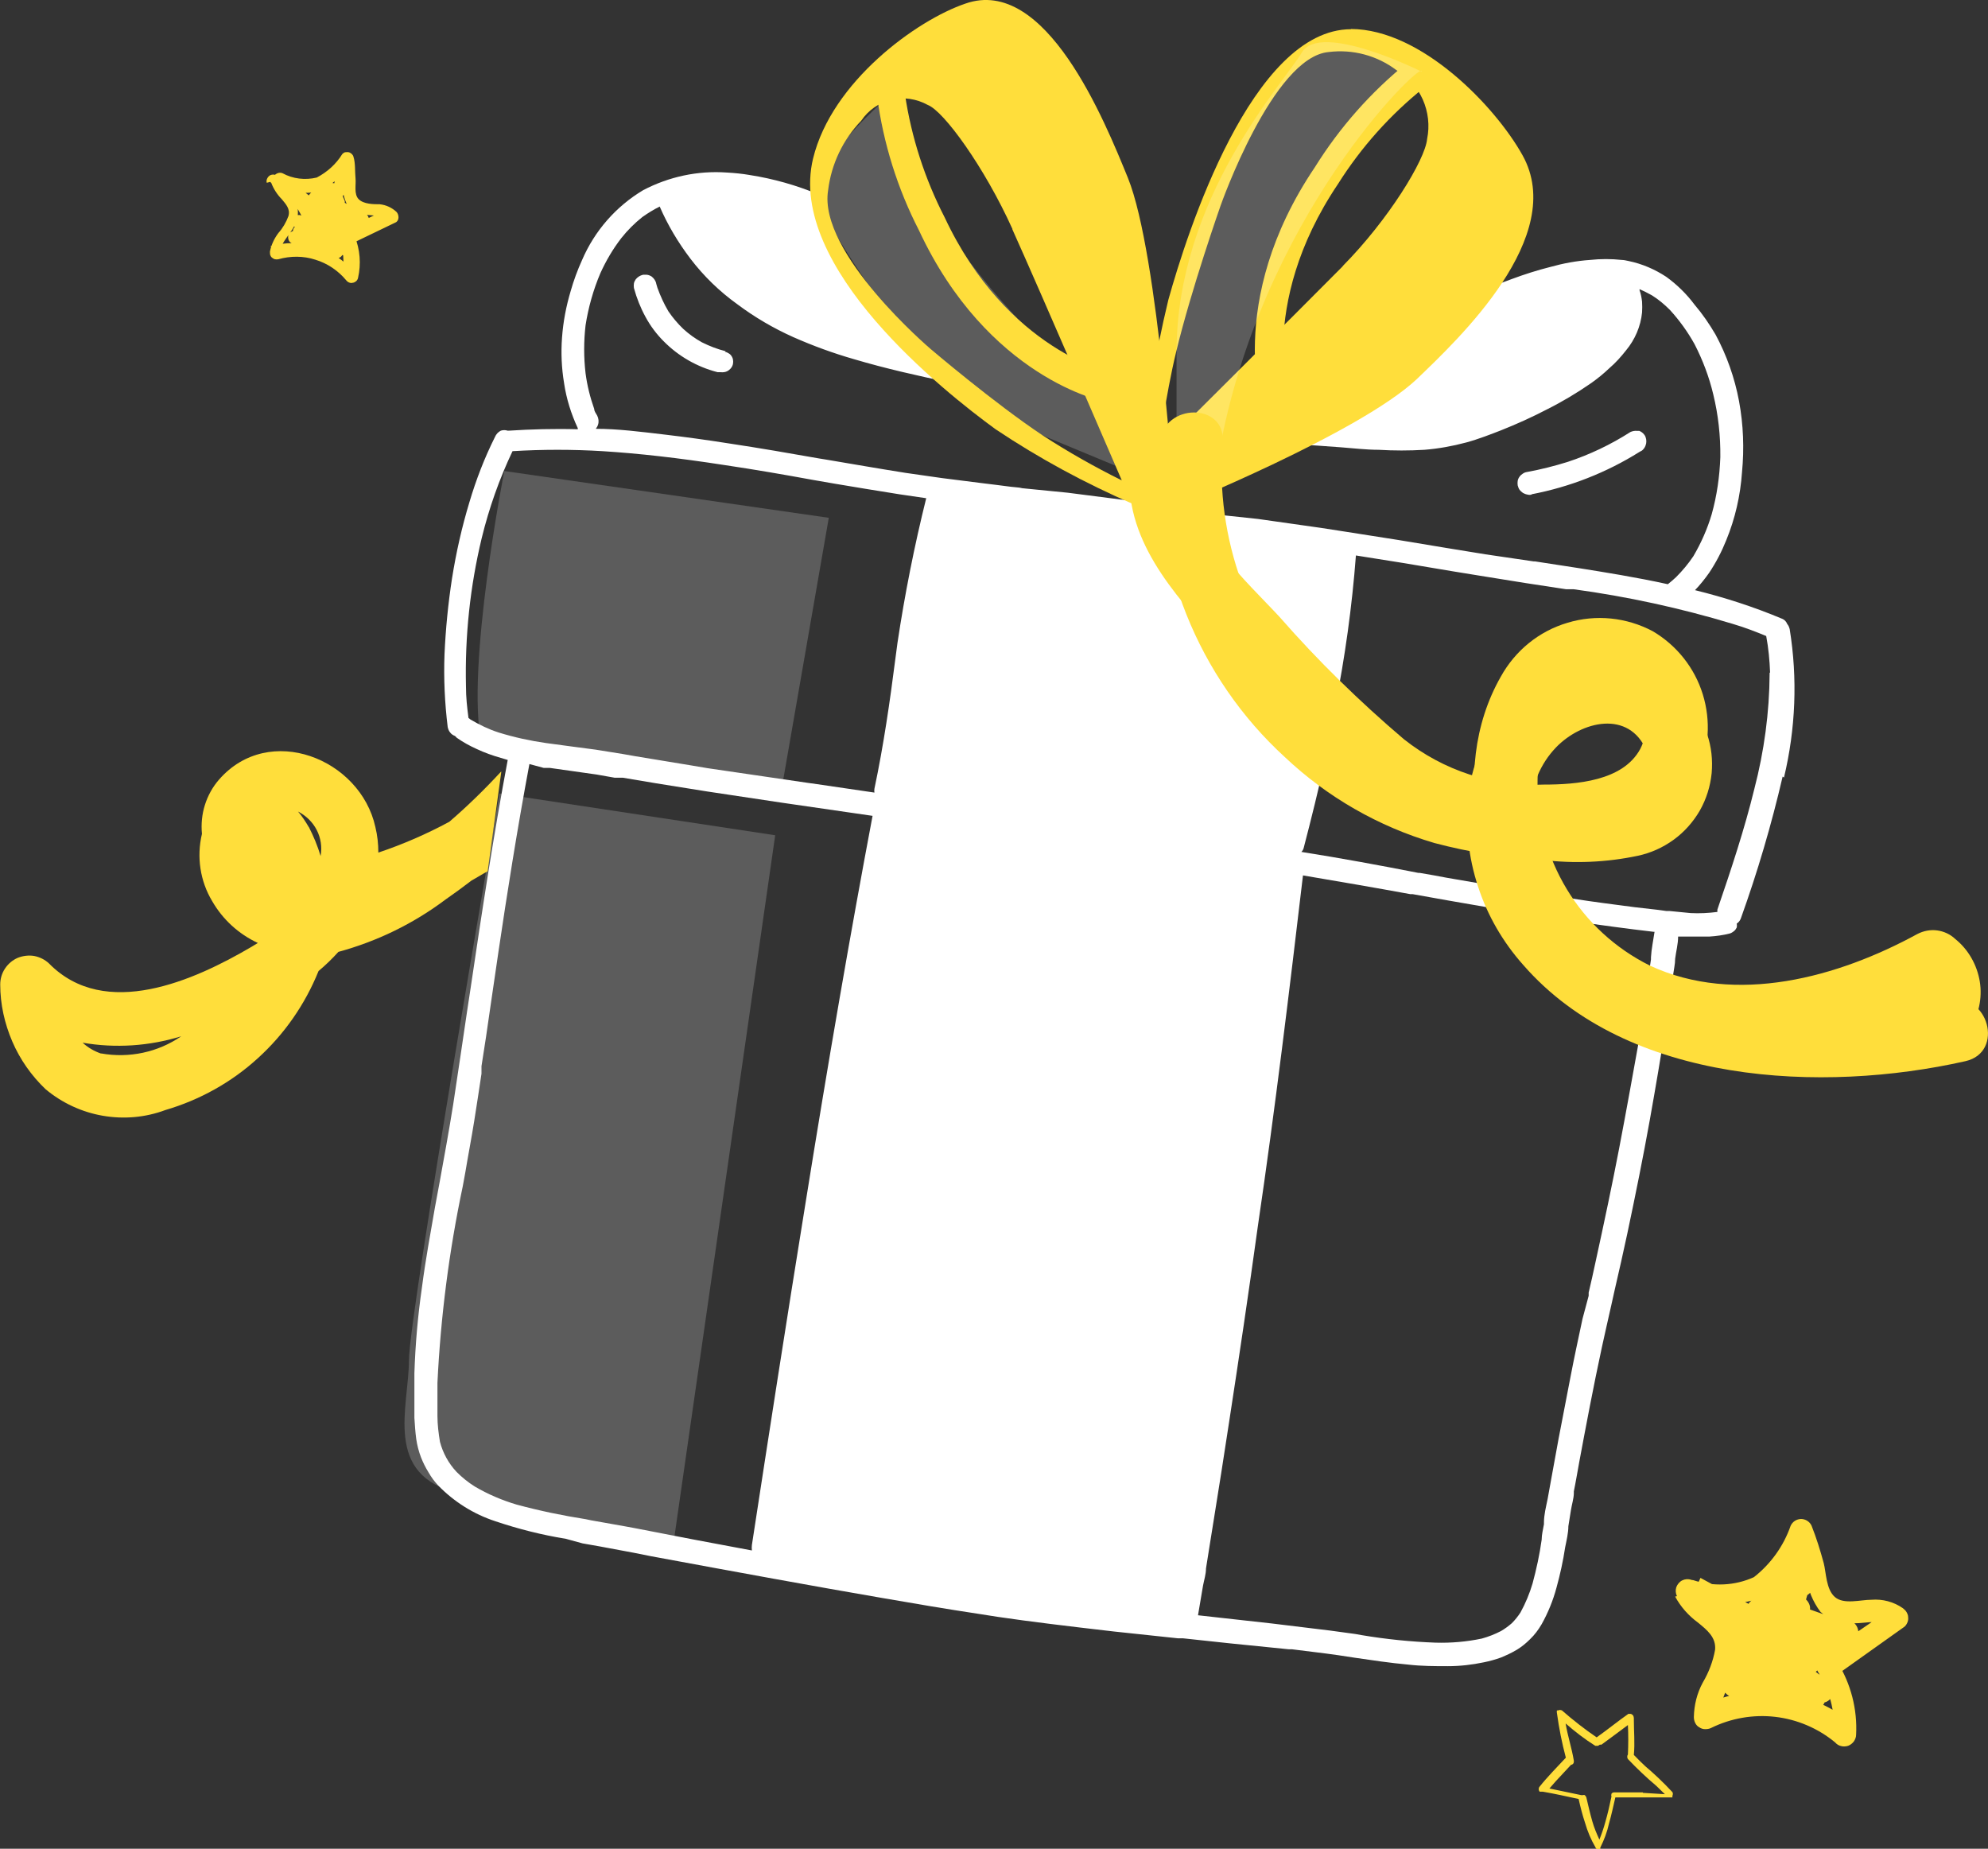
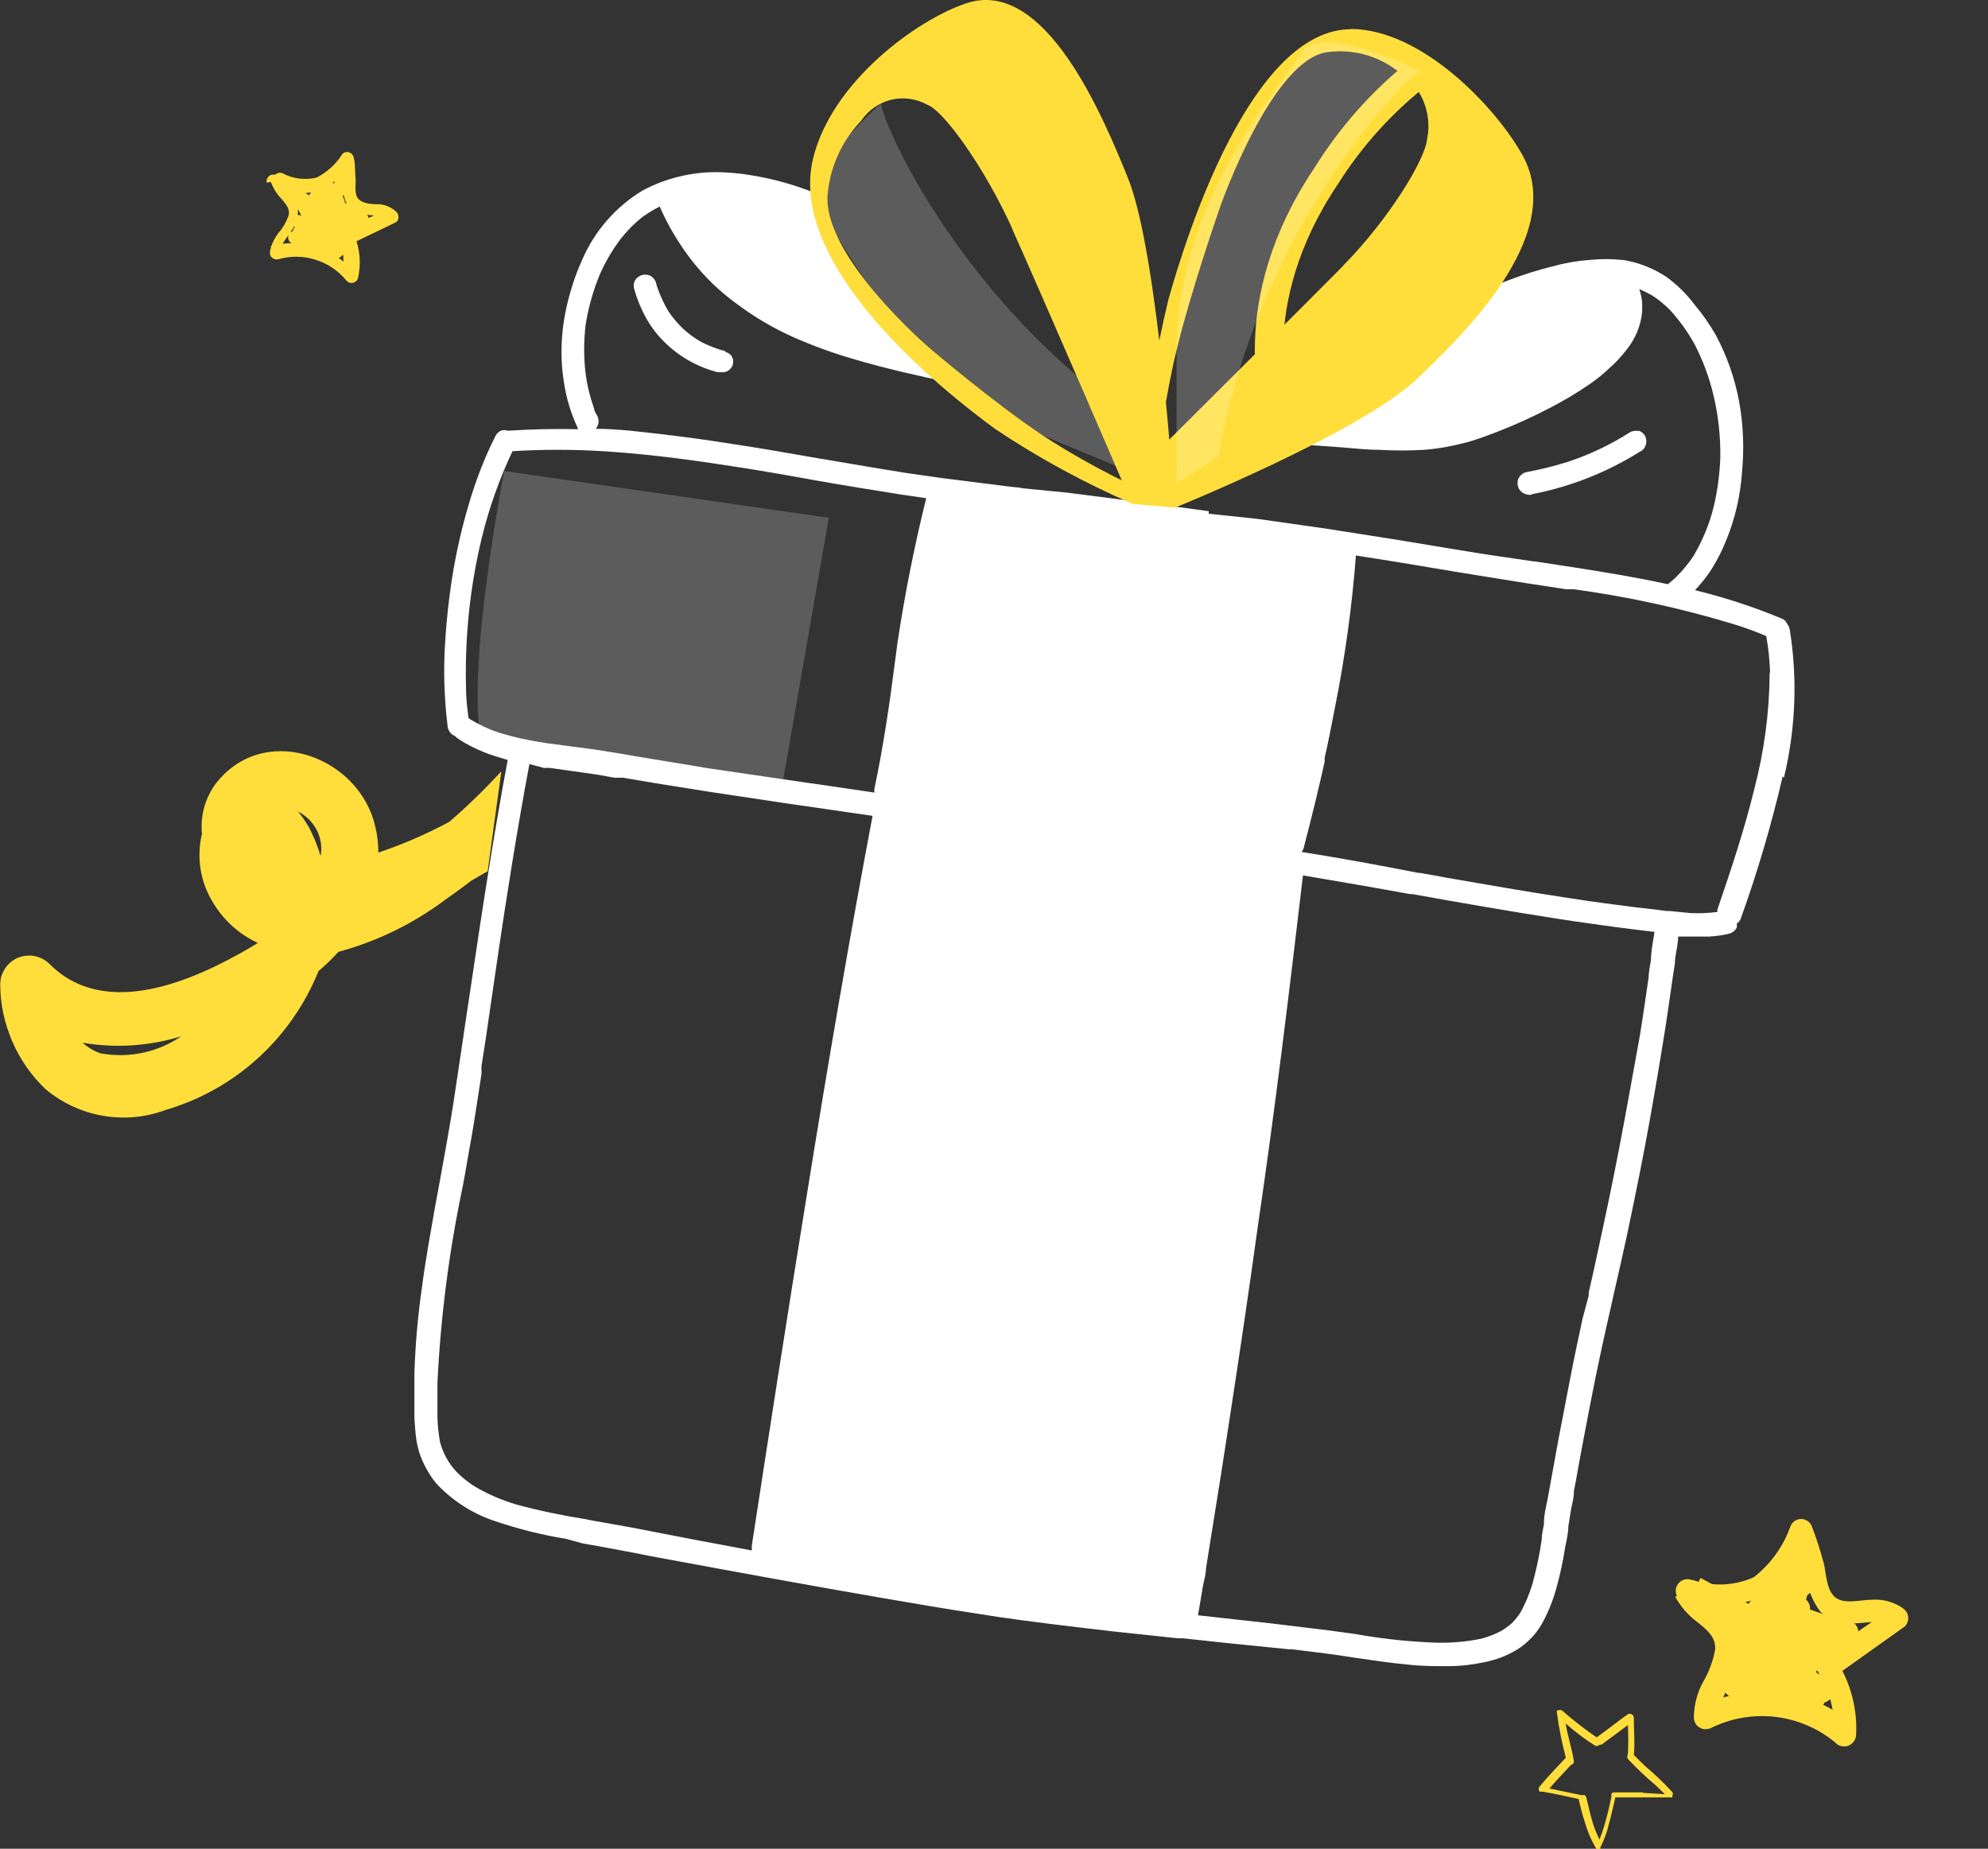
<svg xmlns="http://www.w3.org/2000/svg" id="uuid-9cee8b7d-6007-409e-afa6-02454527a420" viewBox="0 0 87.12 81.01">
  <rect x="0" y="0" width="87.12" height="81.01" fill="#333333" stroke="none" />
  <path d="M67.13,21.67c-.07,.02-.13,.02-.2,0-.07-.01-.13-.04-.19-.07-.06-.04-.11-.09-.15-.14-.04-.06-.06-.12-.08-.19-.01-.07-.01-.14,0-.2s.04-.13,.08-.18c.04-.06,.09-.1,.15-.14,.06-.04,.12-.06,.19-.07,.6-.11,1.19-.26,1.77-.44,.97-.32,1.89-.76,2.75-1.31,.09-.04,.19-.06,.28-.05h.11c.12,.05,.22,.14,.27,.26,.05,.13,.05,.27,0,.39-.03,.08-.08,.15-.15,.21l-.11,.06c-1.45,.91-3.06,1.54-4.74,1.86Zm10.99,12.36c-.49,2.11-1.1,4.18-1.83,6.21-.03,.09-.1,.18-.18,.23,.01,.06,.01,.12,0,.17-.03,.06-.07,.12-.12,.16-.05,.04-.11,.08-.17,.1-.3,.08-.61,.12-.92,.14h-1.36c0,.33-.09,.65-.13,.97,0,.24-.06,.48-.09,.71-.1,.7-.2,1.41-.31,2.13-.22,1.41-.46,2.82-.71,4.22-.29,1.62-.63,3.3-.99,5-.17,.8-.36,1.63-.56,2.5l-.14,.63c-.14,.6-.27,1.21-.41,1.83-.38,1.76-.71,3.52-.99,5.02-.08,.43-.16,.92-.24,1.3v.08c0,.22-.09,.5-.13,.76l-.11,.69c0,.29-.08,.62-.14,.92-.09,.6-.22,1.19-.38,1.77-.15,.56-.37,1.1-.65,1.6-.14,.24-.31,.47-.51,.66-.17,.17-.35,.32-.56,.45-.23,.14-.47,.25-.71,.35-.25,.09-.5,.16-.75,.21-.52,.11-1.05,.17-1.58,.17-.56,0-1.15,0-1.75-.07-.78-.07-1.57-.19-2.33-.3l-.72-.11c-.68-.1-1.36-.17-2.03-.26h-.14l-2.58-.26-2.05-.22h-.22l-2.82-.3c-2.07-.24-3.66-.43-5.08-.64l-.83-.13c-1.4-.21-2.81-.45-4.25-.7-3.02-.52-6.24-1.11-10.13-1.83l-.75-.15-1.5-.28-.74-.13-.73-.2c-1.05-.17-2.08-.43-3.09-.77-.95-.31-1.81-.85-2.51-1.57-.16-.17-.3-.36-.42-.57-.13-.21-.24-.43-.33-.66-.1-.26-.17-.53-.21-.81-.04-.3-.06-.61-.08-.92v-1.95c.04-1.26,.15-2.51,.33-3.76,.16-1.23,.38-2.41,.57-3.51,.07-.38,.14-.75,.21-1.13,.2-1.1,.41-2.25,.59-3.38,.21-1.37,.41-2.75,.61-4.09l.14-.92c.53-3.57,1.02-6.79,1.64-10.09l-.3-.09c-.36-.1-.72-.23-1.06-.39-.31-.14-.6-.3-.87-.49l-.08-.08c-.08-.03-.16-.08-.21-.15-.06-.07-.09-.15-.11-.24-.13-1.06-.18-2.13-.14-3.19,.05-1.12,.16-2.23,.33-3.33,.18-1.13,.43-2.24,.76-3.33,.29-.98,.66-1.94,1.12-2.86,.05-.12,.14-.22,.26-.28,.1-.03,.2-.03,.29,0h.08c.92-.06,1.97-.09,3-.06v-.05c-.29-.62-.5-1.29-.6-1.97-.11-.66-.14-1.33-.09-2,.05-.69,.18-1.37,.38-2.04,.13-.46,.3-.92,.5-1.36,.55-1.28,1.49-2.35,2.68-3.06,1.13-.59,2.39-.86,3.66-.77,.34,.02,.67,.05,1.01,.11,1.03,.16,2.05,.45,3.01,.85,.08,.55,.23,1.08,.43,1.6,1.26,2.58,3.08,4.85,5.33,6.64-1.39-.29-2.82-.61-4.2-1.02-.91-.26-1.81-.59-2.67-.97-.87-.39-1.69-.87-2.45-1.44-.78-.56-1.47-1.23-2.05-1.99-.54-.71-1-1.48-1.35-2.29-.26,.13-.52,.29-.76,.46-.34,.27-.65,.58-.92,.92-.37,.48-.67,.99-.92,1.54-.31,.73-.53,1.51-.65,2.29-.08,.7-.08,1.4,0,2.09,.07,.54,.2,1.06,.38,1.57,0,.1,.08,.2,.13,.29,.06,.12,.08,.26,.04,.39-.02,.07-.06,.14-.1,.19,.97,0,1.98,.13,3.08,.26,.84,.1,1.74,.22,2.75,.38,1.33,.2,2.66,.43,3.96,.66l.31,.05c1.07,.18,2.27,.39,3.47,.58l1.61,.23,1.74,.22,.65,.08c.53,.07,.76,.1,1.12,.13h-.13l2.12,.21c2.28,.29,4.3,.55,6.18,.81v.11l2.16,.23,2.75,.39,1.16,.18c1.57,.24,2.99,.47,4.34,.7l1.72,.28,2.11,.31h.06l1.04,.16,.91,.14c1.06,.17,2.46,.39,3.87,.7,.13-.1,.25-.21,.36-.31,.28-.28,.54-.59,.76-.92,.34-.58,.61-1.19,.8-1.83,.23-.82,.35-1.66,.38-2.51,.01-.93-.09-1.85-.31-2.75-.18-.76-.46-1.5-.82-2.2-.3-.54-.66-1.04-1.08-1.5-.24-.24-.5-.46-.79-.64-.18-.1-.36-.19-.54-.27v.05c.06,.16,.09,.33,.11,.5,.01,.16,.01,.31,0,.47-.06,.61-.31,1.19-.7,1.66-.22,.28-.46,.55-.73,.78-.25,.24-.51,.45-.79,.65-.62,.43-1.27,.82-1.95,1.16-.65,.34-1.34,.65-2.02,.92-.44,.17-.97,.38-1.52,.53-.6,.16-1.21,.27-1.83,.32-.67,.04-1.33,.04-2,0-.56,0-1.12-.07-1.66-.11-.7-.05-1.42-.11-2.12-.13h-.28l-.41-.81,2.89-2.67,.48-.28,.91-.57c1-.58,1.83-1.04,2.59-1.42,1.12-.56,2.27-1.07,3.45-1.5,.54-.2,1.1-.38,1.66-.52,.57-.16,1.16-.27,1.75-.31,.46-.05,.93-.05,1.39,0,.1,0,.21,.03,.31,.05,.58,.12,1.14,.36,1.64,.69,.47,.34,.89,.75,1.24,1.22,.35,.41,.65,.85,.92,1.31,.49,.91,.84,1.9,1.03,2.92,.19,1.03,.23,2.07,.13,3.11-.07,1.02-.3,2.03-.69,2.98-.2,.5-.45,.98-.75,1.43-.19,.27-.4,.53-.62,.76,1.3,.32,2.57,.73,3.81,1.25,.05,.02,.1,.05,.14,.09,.04,.04,.07,.09,.09,.14,.06,.07,.09,.15,.11,.23,.35,2.16,.26,4.37-.25,6.5h0Zm-39.88,1.72l-4-.58-3.26-.49-2.25-.36-1.43-.24h-.36l-.79-.14-1.13-.16-.92-.13h-.27l-.63-.17c-.54,2.88-.99,5.75-1.35,8.18l-.36,2.46c-.13,.92-.25,1.73-.39,2.6v.33c-.1,.68-.21,1.38-.32,2.08-.11,.7-.28,1.58-.39,2.25l-.11,.6c-.6,2.84-.97,5.72-1.11,8.61v1.46c0,.38,.05,.76,.11,1.13,.13,.49,.38,.95,.73,1.32,.24,.24,.51,.46,.8,.64,.58,.34,1.19,.6,1.83,.79,1,.27,2.01,.48,3.03,.64l.24,.05,1.52,.27,.38,.07,2.53,.49,2.61,.49c-.01-.08-.01-.16,0-.24,.73-4.76,1.52-9.86,2.34-14.92,1.02-6.36,1.99-11.96,2.95-17.04Zm2.34-13.92l-1.16-.17c-1.02-.16-2.03-.33-2.81-.46l-.98-.17c-1.26-.23-2.58-.46-3.87-.65-2.07-.32-3.76-.51-5.35-.61-1.32-.08-2.64-.08-3.95,0-.58,1.22-1.03,2.5-1.35,3.81-.51,2.12-.74,4.3-.69,6.49,0,.5,.05,.92,.11,1.39l.09,.07c.39,.23,.8,.43,1.24,.57,.68,.21,1.37,.36,2.07,.46l1.19,.16,.61,.08,.38,.05,1.18,.19,.57,.1,2.43,.4,.71,.12,4.37,.64,.43,.06,2.52,.37c-.01-.05-.01-.11,0-.17,.4-1.89,.68-3.83,.92-5.71l.09-.68c.32-2.13,.74-4.25,1.26-6.34Zm31.93,19h-.05c-1.12-.13-2.31-.29-3.53-.47l-.54-.08c-2.19-.34-4.38-.72-6.49-1.1h-.1c-1.53-.28-3.1-.55-4.7-.82-.59,5-1.21,10.17-1.98,15.39-.39,2.83-.82,5.72-1.26,8.58-.22,1.46-.45,2.9-.67,4.27-.11,.71-.23,1.41-.34,2.13,0,.25-.08,.49-.13,.75l-.22,1.3,3.24,.36,2.55,.31,1.1,.15,.28,.05c1.07,.18,2.15,.29,3.24,.33,.68,.02,1.37-.04,2.03-.18,.29-.08,.57-.19,.84-.33,.17-.1,.32-.21,.47-.34,.14-.14,.27-.3,.38-.47,.22-.4,.4-.83,.53-1.27,.17-.63,.31-1.27,.4-1.92,0-.22,.06-.45,.1-.68v-.07c0-.34,.09-.69,.16-1.03,.12-.7,.26-1.4,.38-2.09l.1-.55c.2-1.05,.37-1.91,.53-2.75,.16-.84,.36-1.75,.52-2.51l.27-1.01v-.14c.1-.43,.2-.86,.29-1.29,.4-1.83,.74-3.44,1.04-5,.34-1.77,.63-3.41,.92-5.01,.15-.92,.26-1.73,.38-2.53,0-.26,.07-.51,.1-.77v-.09c.02-.37,.1-.73,.16-1.14Zm5.06-11.36c-.02-.54-.07-1.07-.17-1.6-.46-.19-.92-.37-1.46-.53-2.28-.69-4.62-1.2-6.98-1.52h-.33l-1.77-.27-1.99-.32-1.17-.19c-1.58-.27-2.92-.49-4.28-.7-.17,2.24-.48,4.47-.92,6.67-.14,.72-.28,1.46-.45,2.2v.17c-.27,1.21-.58,2.48-.92,3.78-.02,.07-.05,.12-.1,.17,1.71,.27,3.45,.59,5.13,.92h.06l.58,.1,.59,.11c1.91,.33,3.5,.61,5.09,.85l.39,.06c1.02,.16,1.92,.27,2.75,.38l1.05,.12,.36,.05h.14l.92,.09c.39,.02,.78,0,1.17-.05,0-.03,0-.07,0-.1,.61-1.78,1.19-3.53,1.62-5.29,.43-1.65,.66-3.35,.67-5.05v-.04ZM31.8,15.39c-.36-.09-.7-.22-1.04-.39-.29-.16-.57-.36-.82-.59-.24-.23-.46-.49-.65-.77-.19-.32-.35-.67-.48-1.03l-.05-.17c-.02-.13-.1-.24-.2-.32-.06-.04-.13-.07-.21-.08-.05,0-.11,0-.17,0-.13,.03-.24,.1-.32,.2-.04,.06-.07,.12-.08,.18-.01,.07-.01,.13,0,.2,.12,.44,.29,.87,.51,1.27,.21,.39,.48,.75,.79,1.06,.65,.66,1.47,1.13,2.37,1.36h.13c.1,.01,.21,0,.3-.05,.09-.05,.17-.13,.21-.22,.03-.06,.04-.13,.04-.19s-.01-.13-.04-.19c-.03-.06-.07-.12-.13-.16s-.12-.07-.19-.09l.03-.04Z" style="fill:#fff;" />
  <path d="M38.63,4.51s-3.74,3.28-2.75,4.59c.99,1.3,3.81,7.49,10.07,10.09,6.26,2.61,5.3,2.17,5.3,2.17l-.36-2.17c-9.02-5.62-12.58-14.68-12.25-14.68" style="fill:#fff; isolation:isolate; opacity:.2;" />
-   <path d="M49.26,17.05v.05c-.01,.08-.05,.16-.09,.23-.05,.07-.11,.13-.18,.18-.07,.05-.15,.08-.23,.1-.08,.02-.17,.02-.25,0-.21,0-5.24-1.08-8.24-7.52-.94-1.83-1.56-3.81-1.83-5.85-.04-.09-.05-.19-.04-.29,.01-.1,.04-.2,.1-.28,.05-.08,.13-.15,.21-.21,.09-.05,.18-.08,.28-.09,.1,0,.2,0,.29,.05,.09,.04,.17,.1,.24,.17,.07,.08,.11,.16,.14,.26,.03,.1,.03,.2,0,.29,.28,1.88,.87,3.7,1.74,5.39,2.75,5.86,7.32,6.81,7.32,6.82,.16,.03,.31,.12,.41,.25s.14,.3,.12,.46Z" style="fill:#ffde3b;" />
  <path d="M56.23,18.68c-.08,.03-.16,.04-.25,.04-.08,0-.17-.02-.24-.06-.08-.04-.14-.09-.2-.15-.06-.06-.1-.14-.13-.22-.07-.2-1.77-5.06,2.21-10.96,1.09-1.75,2.46-3.3,4.06-4.59,.07-.05,.15-.09,.24-.1,.08-.02,.17-.02,.26,0,.09,.02,.17,.05,.24,.1,.07,.05,.14,.11,.18,.18,.05,.07,.09,.15,.11,.23,.02,.09,.02,.17,0,.26-.02,.09-.05,.17-.1,.24-.05,.07-.11,.13-.19,.18-1.49,1.19-2.77,2.62-3.79,4.24-3.61,5.37-2.09,9.77-2.07,9.82,.06,.15,.05,.32,0,.47-.06,.15-.18,.27-.33,.33Z" style="fill:#ffde3b;" />
  <path d="M35.63,6.95c-1.15,4.76,5.75,10.22,8,11.86,1.9,1.27,3.91,2.36,6.01,3.27l1.83,.16s-.69-11.1-2.04-14.44c-1.02-2.5-3.6-8.89-7.13-7.64-2.12,.72-5.85,3.41-6.67,6.79Zm8.73,3.09c1.24,2.75,4.8,11.01,4.8,11.01-1.19-.59-2.34-1.24-3.45-1.96-2.15-1.43-4.93-3.8-4.93-3.8,0,0-4.94-4.2-4.49-6.95,.14-1.15,.65-2.22,1.45-3.05,.31-.46,.78-.79,1.32-.92,.54-.13,1.11-.04,1.6,.23,.7,.27,2.48,2.72,3.71,5.44Z" style="fill:#ffde3b;" />
  <path d="M11.89,8.02c.1,.26,.26,.51,.46,.71,.18,.22,.38,.43,.29,.74-.1,.27-.25,.53-.44,.74-.18,.24-.31,.51-.37,.81,0,.05,0,.1,.01,.15,.02,.05,.04,.09,.08,.12,.04,.03,.08,.06,.13,.07,.05,.01,.1,.01,.15,0,.53-.15,1.1-.15,1.62,.02,.53,.16,1,.48,1.35,.9,.03,.04,.08,.08,.13,.1s.11,.03,.16,.01c.05,0,.11-.04,.15-.07,.04-.04,.07-.09,.08-.14,.14-.61,.09-1.25-.15-1.84l-.12,.33,1.91-.92c.18-.08,.16-.34,.05-.46-.2-.19-.46-.31-.74-.34-.26,0-.7,0-.92-.22s-.11-.64-.14-.92c-.03-.28,0-.67-.09-.94-.01-.05-.04-.09-.08-.13-.04-.03-.08-.06-.13-.07-.05-.01-.1,0-.15,0-.05,.01-.09,.04-.13,.08-.27,.44-.66,.79-1.12,1.03-.51,.12-1.04,.06-1.5-.19-.27-.11-.6,.25-.33,.47l1.7,1.4,.33-.48-.79-.43c-.06-.03-.12-.03-.18-.02-.06,.01-.12,.04-.16,.09-.04,.04-.07,.1-.07,.16s0,.12,.04,.18c.32,.48,.56,1.01,.72,1.57l.41-.35-.78-.31c-.25-.09-.56,.16-.38,.41,.1,.15,.24,.26,.4,.32,.17,.06,.35,.06,.51,0,.07-.02,.13-.07,.17-.14,.04-.07,.04-.15,.02-.22-.02-.07-.07-.13-.14-.17-.07-.04-.15-.04-.22-.02-.23,.06-.46,.08-.69,.06-.07,0-.14,.02-.2,.06-.06,.04-.1,.1-.11,.17-.01,.07,0,.14,.03,.2,.03,.06,.09,.11,.16,.13l1.89,.62c.28,.1,.44-.31,.26-.49l-1.23-1.25c-.27-.26-.64,.16-.39,.43,.44,.49,.96,.88,1.55,1.17,.06,.03,.14,.04,.2,.02,.07-.02,.13-.06,.17-.12,.04-.06,.06-.13,.05-.2,0-.07-.04-.13-.09-.18l-1.48-1.56c-.08,.17-.16,.33-.26,.49,.63,.05,1.25,.21,1.83,.47l.26-.48-1.26-.48c0,.18-.07,.37-.12,.55,.54,.03,1.07,.11,1.59,.25v-.56l-1.56,.33c-.34,.07-.21,.57,.1,.57,.53,.01,1.05-.15,1.48-.45,.04-.03,.08-.06,.1-.11,.03-.04,.04-.09,.04-.14s-.01-.1-.04-.15c-.02-.04-.06-.08-.1-.11l-1.47-.85c-.33-.18-.57,.32-.27,.52,.23,.15,.49,.23,.76,.23,.04,0,.09-.01,.13-.04,.04-.02,.07-.05,.1-.09,.03-.04,.04-.08,.05-.12,0-.04,0-.09,0-.13-.12-.29-.3-.55-.53-.76l-.26,.51c.18,.08,.38,.09,.58,.04,.19-.05,.36-.16,.49-.31,.04-.07,.07-.16,.08-.24,0-.09,0-.17-.04-.25-.03-.08-.08-.15-.15-.21s-.14-.1-.23-.12c-.04-.01-.09-.01-.13,0-.04,0-.09,.02-.12,.05-.04,.03-.07,.06-.09,.1-.02,.04-.03,.08-.03,.13,0,.38-.16,.74-.43,1.01,0,.05-.15,.22-.22,.19-.07-.03,0-.05,0-.08s.46,.09,.6,.18v-.5c-.41,.19-.91,.14-1.13,.65-.21,.51,.18,.86,.54,1.12l.26-.5c-.38-.04-.75-.17-1.08-.37l-.19,.54c.58,.11,1.02,.64,1.66,.52,.12-.02,.23-.07,.32-.14,.1-.07,.18-.16,.23-.27,.06-.11,.09-.22,.09-.34,0-.12-.02-.24-.07-.35l-.44,.37,.27,.29c.25,.28,.64-.16,.38-.43l-.27-.29c-.25-.27-.57,.1-.44,.37,0,.08-.11,.19-.16,.21-.16,.03-.33,0-.48-.08-.31-.18-.64-.33-.99-.43-.07,0-.13,0-.19,.04-.06,.04-.1,.09-.12,.15-.02,.06-.02,.13,0,.2,.02,.06,.07,.12,.12,.15,.37,.23,.79,.37,1.22,.42,.26,0,.51-.31,.26-.5-.26-.19-.59-.43-.24-.61,.36-.17,.51-.13,.75-.25,.24-.12,.15-.4,0-.51-.18-.15-.39-.23-.62-.25-.23-.02-.46,.04-.65,.16-.08,.06-.14,.15-.18,.24-.04,.09-.06,.19-.05,.29s.04,.2,.1,.28c.06,.09,.13,.15,.22,.2,.47,.23,.84-.18,1.08-.53,.26-.33,.4-.75,.4-1.17l-.36,.3h-.2c-.09,0-.18-.03-.27-.05-.06,0-.12,0-.18,.03-.06,.03-.1,.07-.13,.13-.03,.05-.04,.12-.03,.18,0,.06,.04,.12,.08,.16,.16,.14,.29,.31,.37,.51l.27-.38c-.17-.01-.33-.07-.47-.17-.09,.17-.18,.35-.27,.52l1.47,.85v-.5c-.35,.24-.77,.37-1.2,.36,0,.18,.06,.38,.1,.57l1.56-.33c.3-.06,.24-.49,0-.57-.57-.14-1.16-.23-1.75-.26-.28,0-.39,.45-.12,.55l1.26,.47c.34,.13,.61-.36,.27-.51-.61-.28-1.26-.45-1.93-.52-.06,0-.12,0-.18,.03-.06,.03-.1,.07-.13,.13-.03,.06-.04,.12-.03,.18,0,.06,.04,.12,.08,.16l1.42,1.57,.33-.48c-.55-.28-1.04-.66-1.45-1.13l-.39,.43,1.27,1.25,.26-.51-1.9-.62c0,.19-.08,.38-.12,.57,.33,.03,.65,0,.97-.08l-.16-.55s-.1,.03-.15,.02c-.05-.01-.1-.04-.13-.08l-.38,.41,.78,.3c.05,.02,.11,.03,.16,.03,.06,0,.11-.03,.15-.06,.04-.04,.08-.08,.09-.14,.02-.05,.02-.11,0-.17-.18-.59-.44-1.15-.8-1.66l-.38,.41,.79,.43c.28,.16,.59-.27,.33-.47l-1.71-1.37-.33,.47c.56,.29,1.21,.38,1.83,.26,.61-.26,1.12-.72,1.45-1.29l-.49-.11c.06,.35,.1,.7,.13,1.05-.01,.32,.06,.63,.2,.92,.09,.12,.21,.22,.34,.3,.13,.07,.28,.12,.43,.13,.32,.06,.71,0,.91,.26v-.46l-1.92,.92c-.05,.03-.1,.08-.12,.14-.02,.06-.02,.12,0,.19,.21,.5,.25,1.04,.14,1.57l.52-.09c-.43-.53-1.01-.92-1.66-1.12-.65-.2-1.35-.21-2-.02l.37,.34c.1-.64,.76-1.03,.83-1.7,.03-.3-.06-.61-.25-.84-.22-.22-.4-.47-.54-.75-.03-.07-.08-.13-.15-.16-.07-.03-.14-.04-.22-.02-.07,.02-.13,.07-.17,.14-.04,.07-.05,.14-.03,.21l.15-.04Z" style="fill:#ffde3b;" />
  <path d="M72.16,77.45c-.19-.18-.38-.36-.56-.55,.05-.52,0-1.04,0-1.56v-.06s-.01-.09-.04-.12c-.03-.03-.07-.06-.11-.06h-.09c-.47,.33-.91,.69-1.39,1.03-.53-.36-1.04-.76-1.52-1.18-.03-.01-.05-.02-.08-.02s-.06,0-.08,.02c-.02,0-.04,0-.06,0-.01,.04-.01,.08,0,.12,.09,.66,.22,1.31,.39,1.95-.39,.42-.8,.83-1.15,1.27-.03,.03-.04,.07-.04,.11s.02,.08,.04,.11h.14c.53,.09,1.05,.21,1.57,.32,.08,.36,.17,.71,.28,1.04,.11,.38,.26,.74,.46,1.08,0,.01,.01,.03,.02,.04,0,.01,.02,.02,.03,.03,.03,0,.05,0,.07,0h.09s0-.04,0-.06c.17-.34,.3-.69,.38-1.05,.11-.39,.19-.76,.28-1.15h2.5s0-.05,0-.07c.01-.02,.02-.05,.02-.08s0-.05-.02-.08c-.39-.42-.8-.81-1.24-1.18l.1,.12Zm-.16,1.09h-1.28s-.04,.01-.06,.02-.03,.03-.04,.04c0,.02-.01,.04-.01,.06,0,.02,0,.04,.01,.06-.08,.38-.16,.74-.27,1.12-.07,.26-.16,.52-.26,.77-.12-.26-.23-.52-.31-.8-.1-.35-.18-.7-.26-1.04-.01-.04-.04-.08-.07-.11-.03-.01-.06-.01-.08,0-.03,0-.05,0-.08,0l-1.39-.29,.28-.32,.67-.72s.04,0,.06-.02c.02-.01,.03-.03,.04-.04,.01-.02,.02-.04,.02-.06,0-.02,0-.04,0-.06-.09-.55-.27-1.08-.36-1.63,.41,.36,.84,.69,1.3,.98,.04,0,.08,0,.12,0l.08-.05s.05,0,.07,0c.39-.28,.78-.58,1.16-.86,.02,.43,.02,.86,0,1.29-.02,.03-.03,.06-.03,.1s.01,.07,.03,.1c.4,.42,.81,.81,1.25,1.18l.37,.36-.97-.06Z" style="fill:#ffde3b;" />
  <path d="M73.41,69.96c.24,.45,.59,.84,1,1.14,.39,.32,.8,.64,.75,1.19-.09,.51-.28,1-.54,1.44-.25,.46-.38,.98-.39,1.51,0,.09,.02,.18,.06,.26,.04,.08,.1,.15,.18,.19,.07,.05,.16,.08,.25,.08,.09,0,.18-.01,.26-.05,.87-.43,1.85-.6,2.81-.49,.96,.11,1.88,.5,2.63,1.12,.07,.08,.16,.14,.26,.16,.1,.03,.21,.02,.31-.01,.1-.04,.18-.1,.25-.19,.06-.09,.1-.19,.1-.29,.06-1.12-.23-2.24-.82-3.19l-.11,.62,3.05-2.17c.06-.05,.1-.12,.13-.19s.04-.15,.03-.23c0-.08-.03-.15-.07-.22-.04-.07-.1-.12-.16-.17-.4-.28-.89-.41-1.38-.37-.48,0-1.21,.22-1.6-.12-.39-.34-.38-1.07-.49-1.49-.15-.55-.32-1.1-.53-1.63-.04-.09-.1-.16-.19-.22-.08-.05-.18-.08-.27-.08s-.19,.03-.27,.08c-.08,.05-.15,.13-.19,.22-.31,.89-.87,1.67-1.61,2.25-.84,.38-1.79,.42-2.66,.13-.51-.1-.97,.62-.42,.92l3.39,1.83,.42-.92-1.52-.57c-.11-.03-.22-.02-.32,.02-.1,.04-.19,.11-.25,.21-.06,.09-.09,.2-.08,.31,0,.11,.05,.22,.13,.3,.71,.74,1.29,1.6,1.73,2.53l.6-.72-1.45-.29c-.46-.1-.92,.44-.53,.83,.21,.24,.5,.39,.82,.44,.32,.05,.64-.02,.91-.18,.12-.06,.21-.17,.26-.3,.04-.13,.03-.27-.03-.39-.06-.12-.17-.21-.3-.26-.13-.04-.27-.03-.39,.03-.37,.17-.76,.28-1.16,.32-.14,0-.27,.05-.36,.15s-.15,.23-.15,.36,.05,.27,.15,.36c.1,.1,.23,.15,.36,.15l3.48,.5c.53,.08,.68-.68,.29-.92l-2.59-1.77c-.55-.38-1.06,.47-.55,.86,.91,.7,1.95,1.23,3.05,1.56,.12,.03,.24,.02,.35-.03,.11-.05,.2-.14,.25-.25,.05-.11,.06-.24,.03-.35-.03-.12-.1-.22-.2-.29l-2.96-2.28c-.09,.32-.19,.63-.29,.92,1.09-.09,2.19,0,3.26,.27l.3-.98-2.33-.43v.98c.94-.11,1.89-.13,2.84-.05-.06-.32-.14-.64-.21-.92l-2.61,1.06c-.57,.22-.2,1.04,.35,.92,.92-.15,1.77-.58,2.44-1.23,.08-.06,.13-.14,.17-.23,.03-.09,.04-.19,.02-.29-.02-.09-.07-.18-.13-.25-.07-.07-.15-.12-.25-.15l-2.89-1.02c-.62-.23-.91,.73-.29,.98,.43,.19,.92,.25,1.38,.17,.08-.02,.15-.05,.21-.1,.06-.05,.11-.11,.14-.18,.03-.07,.05-.15,.05-.23,0-.08-.02-.16-.06-.23-.29-.46-.69-.85-1.15-1.14l-.29,.92c.68,0,1.49-.06,1.76-.79,.05-.14,.07-.29,.06-.44-.02-.15-.07-.29-.15-.42-.08-.13-.19-.23-.32-.31-.13-.08-.27-.12-.42-.14-.08,0-.15,.01-.23,.05-.07,.03-.13,.08-.18,.14-.05,.06-.09,.13-.1,.21-.02,.07-.02,.15,0,.23,.07,.65-.09,1.29-.45,1.83,0,.1-.19,.43-.33,.4-.14-.03,0-.08,0-.16,.29-.24,.82,0,1.12,.13l-.19-.92c-.65,.47-1.57,.53-1.75,1.48-.17,.94,.58,1.45,1.26,1.83l.29-.92c-.68,.05-1.36-.06-1.99-.31l-.11,1.03c1.04,0,1.97,.81,3.04,.4,.2-.07,.38-.18,.53-.33,.15-.15,.26-.33,.32-.54,.06-.2,.08-.41,.05-.62-.03-.21-.11-.41-.23-.58l-.65,.77,.56,.43c.52,.39,1.07-.47,.55-.92l-.56-.42c-.5-.38-.92,.35-.65,.77,.09,.14-.14,.37-.23,.41-.27,.1-.58,.1-.85,0-.59-.23-1.2-.38-1.83-.45-.12,0-.24,.04-.33,.12-.09,.08-.15,.19-.17,.31-.02,.12,0,.24,.07,.35,.06,.1,.16,.18,.27,.22,.71,.29,1.48,.4,2.24,.35,.44,0,.8-.69,.29-.92-.35-.17-1.17-.57-.61-.99,.38-.28,.84-.38,1.23-.65,.38-.27,.14-.74-.19-.87-.35-.2-.76-.29-1.16-.24-.4,.04-.78,.21-1.09,.48-.12,.14-.2,.3-.25,.48-.04,.18-.04,.36,0,.54,.05,.18,.13,.34,.26,.47,.12,.13,.28,.23,.45,.29,.92,.25,1.41-.59,1.72-1.26,.39-.68,.52-1.48,.38-2.25l-.52,.61q-.17,0-.36,.06c-.16,.02-.33,.02-.49,0-.1,0-.21,.04-.29,.11-.08,.06-.14,.15-.18,.25-.03,.1-.03,.21,0,.31,.03,.1,.09,.19,.17,.25,.32,.19,.59,.45,.79,.76l.35-.73c-.3,.03-.6-.02-.87-.16-.1,.33-.2,.66-.29,.98l2.81,1.03-.19-.86c-.54,.53-1.23,.87-1.97,.99,.11,.31,.23,.63,.34,.92l2.61-1.06c.5-.2,.26-.92-.21-.92-1.03-.09-2.08-.06-3.1,.08-.1,.03-.2,.1-.26,.19-.07,.09-.1,.19-.1,.3s.04,.22,.1,.31c.07,.09,.16,.15,.26,.19l2.34,.44c.63,.11,.92-.82,.3-.98-1.15-.3-2.34-.4-3.52-.31-.1,0-.2,.05-.28,.11-.08,.07-.14,.15-.17,.25-.03,.1-.03,.2,0,.3,.03,.1,.09,.19,.16,.25l2.96,2.27,.42-.92c-1.01-.31-1.96-.8-2.8-1.45l-.55,.86,2.59,1.77c.1-.31,.19-.62,.29-.92l-3.48-.51v1.03c.58-.05,1.14-.2,1.67-.44l-.47-.92c-.07,.06-.16,.1-.25,.1s-.18-.04-.25-.1l-.53,.82,1.45,.3c.1,.03,.2,.03,.29,0,.1-.03,.18-.08,.25-.16,.06-.08,.1-.17,.12-.27,.01-.1,0-.2-.05-.29-.46-1.01-1.08-1.94-1.83-2.75l-.52,.83,1.5,.51c.53,.18,.92-.64,.42-.92l-3.39-1.83-.42,.92c1.09,.34,2.25,.29,3.31-.13,.98-.64,1.72-1.58,2.12-2.68h-.92c.21,.6,.39,1.21,.54,1.83,.07,.56,.29,1.1,.63,1.55,.2,.18,.43,.32,.68,.4,.25,.09,.52,.12,.79,.1,.57,0,1.23-.21,1.72,.16,0-.28,0-.54-.06-.82l-3.14,2.15c-.08,.08-.14,.18-.16,.29-.02,.11,0,.23,.05,.33,.51,.8,.76,1.73,.71,2.68l.91-.32c-.91-.78-2.02-1.28-3.2-1.43-1.18-.15-2.39,.04-3.46,.57l.74,.48c0-1.15,1-2.02,.91-3.2-.04-.54-.29-1.03-.69-1.39-.39-.37-.92-.64-1.17-1.15-.06-.12-.17-.21-.3-.26-.13-.04-.27-.03-.39,.03-.12,.06-.21,.17-.26,.3-.04,.13-.03,.27,.03,.39h0Z" style="fill:#ffde3b;" />
  <path d="M59.21,1.28c-4.35,0-7.2,8.95-8.01,11.86-.59,2.44-.99,4.93-1.22,7.43l1.52,1.67s8.06-3.26,10.58-5.62c1.83-1.76,6.63-6.26,4.64-9.82-1.18-2.12-4.42-5.52-7.52-5.53Zm-.36,10.38c-2.04,2.06-8.08,8.07-8.08,8.07,0,0,.31-2.4,.77-4.3,.66-2.75,1.95-6.42,1.95-6.42,0,0,2.29-6.52,4.74-6.73,1.05-.13,2.11,.15,2.96,.79,.51,.3,.92,.75,1.16,1.29s.31,1.15,.19,1.73c-.08,.91-1.7,3.55-3.7,5.57Z" style="fill:#ffde3b;" />
  <path d="M62.3,3.14s-4.43-2.22-5.25-.84c-.82,1.38-5.49,6.36-5.49,13.14s0,5.74,0,5.74l1.83-1.16c1.83-10.49,8.79-17.22,8.91-16.91" style="fill:#fff; isolation:isolate; opacity:.2;" />
  <path d="M22.1,20.64s-1.7,8.64-1,11.93l13.16,1.96,2.06-11.84-14.22-2.05Z" style="fill:#fff; isolation:isolate; opacity:.2;" />
-   <path d="M33.97,36.6l-12.08-1.83s-3.97,22.83-3.97,24.85-1.16,5.05,2.2,5.81,9.42,2.01,9.42,2.01l4.43-30.83Z" style="fill:#fff; isolation:isolate; opacity:.2;" />
-   <path d="M50.81,19.41c-.17,2.56,.23,5.13,1.18,7.51,.95,2.38,2.42,4.52,4.31,6.25,1.86,1.76,4.11,3.05,6.56,3.77,1.55,.41,3.13,.66,4.73,.74,1.39,.17,2.81,.11,4.18-.18,.57-.12,1.1-.36,1.57-.7,.47-.34,.86-.78,1.15-1.28,.29-.51,.46-1.06,.52-1.64,.05-.58-.01-1.16-.2-1.71-.38-1.16-1.2-2.12-2.28-2.69-1.08-.57-2.33-.7-3.5-.36-1.26,.4-2.37,1.16-3.2,2.18-.83,1.03-1.35,2.27-1.48,3.59-.14,1.33,0,2.68,.42,3.95,.41,1.27,1.09,2.44,1.98,3.44,4.58,5.26,13.13,5.63,19.38,4.22,1.73-.39,1-3.05-.72-2.66-4.49,1.02-9.79,.92-13.93-1.3-1.81-.9-3.24-2.42-4.02-4.29-.68-1.84-.67-4.04,.73-5.5,1.12-1.16,3.2-1.66,3.97,.15,.77,1.81-1.72,2.12-2.98,2.1-4.31-.08-8.31-1.09-11.42-4.23-1.48-1.48-2.62-3.26-3.34-5.23-.72-1.96-1.01-4.06-.84-6.15,.16-1.76-2.59-1.75-2.75,0l-.05,.02Z" style="fill:#ffde3b;" />
-   <path d="M49.49,21.02c0,3.06,2.33,5.4,4.23,7.54,2,2.35,4.22,4.5,6.63,6.42,2.36,1.66,5.23,2.43,8.1,2.17,2.34-.14,4.86-.92,5.94-3.21,.51-1.1,.59-2.36,.23-3.52s-1.14-2.14-2.19-2.76c-1.15-.61-2.49-.75-3.74-.37-1.25,.37-2.29,1.22-2.92,2.36-2.38,4.17-.92,9.92,2.42,13.12,4.75,4.59,11.9,3.42,17.23,.53l-1.67-.22c.16,.13,.6,.6,.21,.34-1.46-1.01-2.84,1.38-1.39,2.38,.59,.39,1.31,.54,2.01,.41,.7-.13,1.32-.53,1.73-1.1,.4-.62,.57-1.37,.45-2.1-.12-.73-.5-1.4-1.07-1.86-.22-.21-.5-.34-.8-.38s-.6,.02-.87,.16c-3.46,1.89-7.94,3.14-11.72,1.38-1.51-.75-2.77-1.91-3.64-3.35-.87-1.44-1.32-3.1-1.28-4.78,0-1.52,.48-3.98,2.26-4.33,.38-.08,.78-.04,1.14,.09,.36,.14,.68,.38,.92,.69,.23,.31,.37,.68,.41,1.07,.03,.39-.05,.78-.23,1.12-.76,1.41-2.81,1.56-4.23,1.56-2.22,.1-4.39-.61-6.13-1.99-1.94-1.65-3.76-3.43-5.44-5.35-1.48-1.6-3.85-3.67-3.85-6.04,0-.37-.14-.71-.4-.97-.26-.26-.61-.4-.97-.4s-.71,.15-.97,.4c-.26,.26-.4,.61-.4,.97Z" style="fill:#ffde3b;" />
  <path d="M21.94,33.83c-.71,.77-1.46,1.5-2.25,2.18-1,.54-2.04,.99-3.11,1.35,0-.38-.04-.75-.13-1.12-.66-3-4.66-4.59-6.85-2.08-.28,.32-.49,.7-.62,1.11-.13,.41-.17,.84-.13,1.27-.24,1.01-.08,2.07,.45,2.95,.46,.8,1.16,1.44,2,1.83l-.28,.17c-2.5,1.47-6.41,3.23-8.87,.73-.18-.17-.4-.28-.65-.33-.24-.04-.49-.01-.72,.08-.23,.1-.42,.26-.56,.47-.14,.21-.21,.45-.21,.7,0,.86,.19,1.71,.53,2.5,.34,.79,.84,1.5,1.46,2.09,.72,.6,1.58,1,2.5,1.16s1.87,.08,2.75-.25c1.5-.44,2.89-1.21,4.05-2.27,1.16-1.05,2.07-2.36,2.66-3.82,.31-.26,.6-.54,.87-.84,1.69-.46,3.28-1.23,4.69-2.29,.39-.27,.77-.55,1.15-.84,.24-.13,.47-.28,.7-.4l.6-4.37ZM4.44,46.17c-.3-.1-.58-.26-.82-.48,1.44,.25,2.92,.15,4.32-.28-1.02,.7-2.28,.97-3.51,.75Zm9.09-9.93c-.14-.24-.29-.47-.47-.68,.35,.18,.64,.46,.82,.81,.18,.35,.24,.75,.17,1.14-.13-.44-.31-.87-.52-1.28Z" style="fill:#ffde3b;" />
</svg>